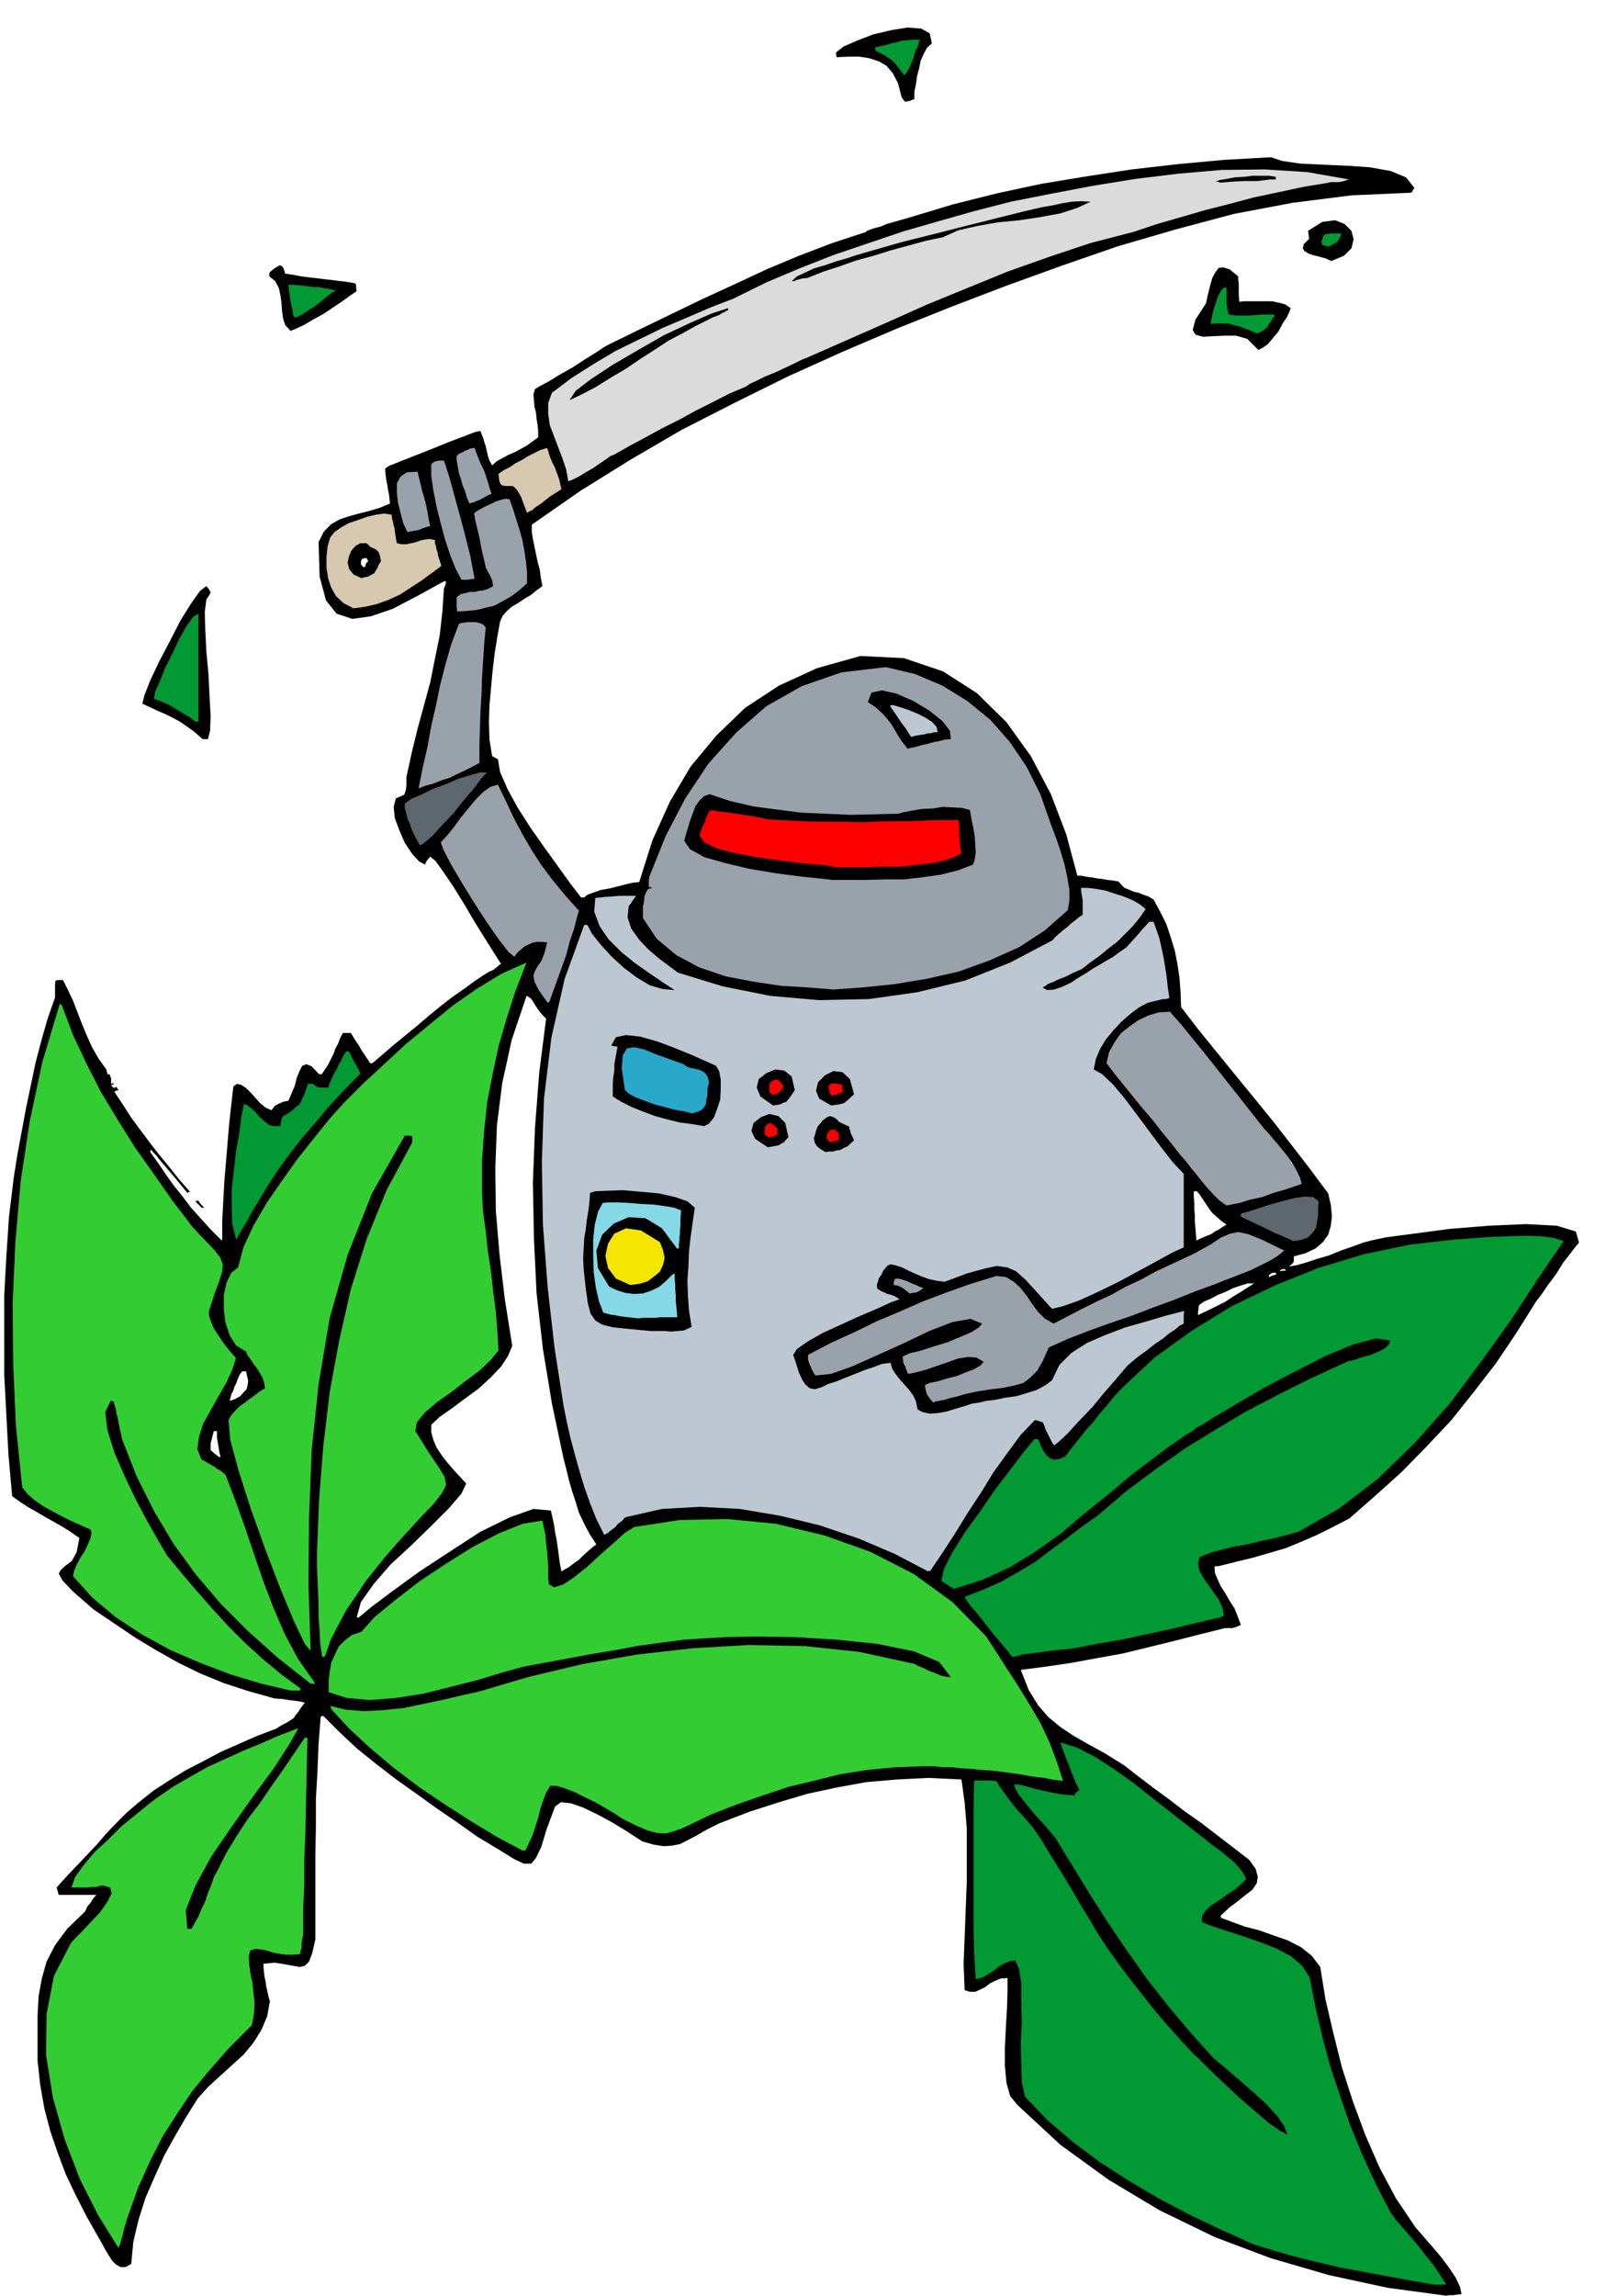
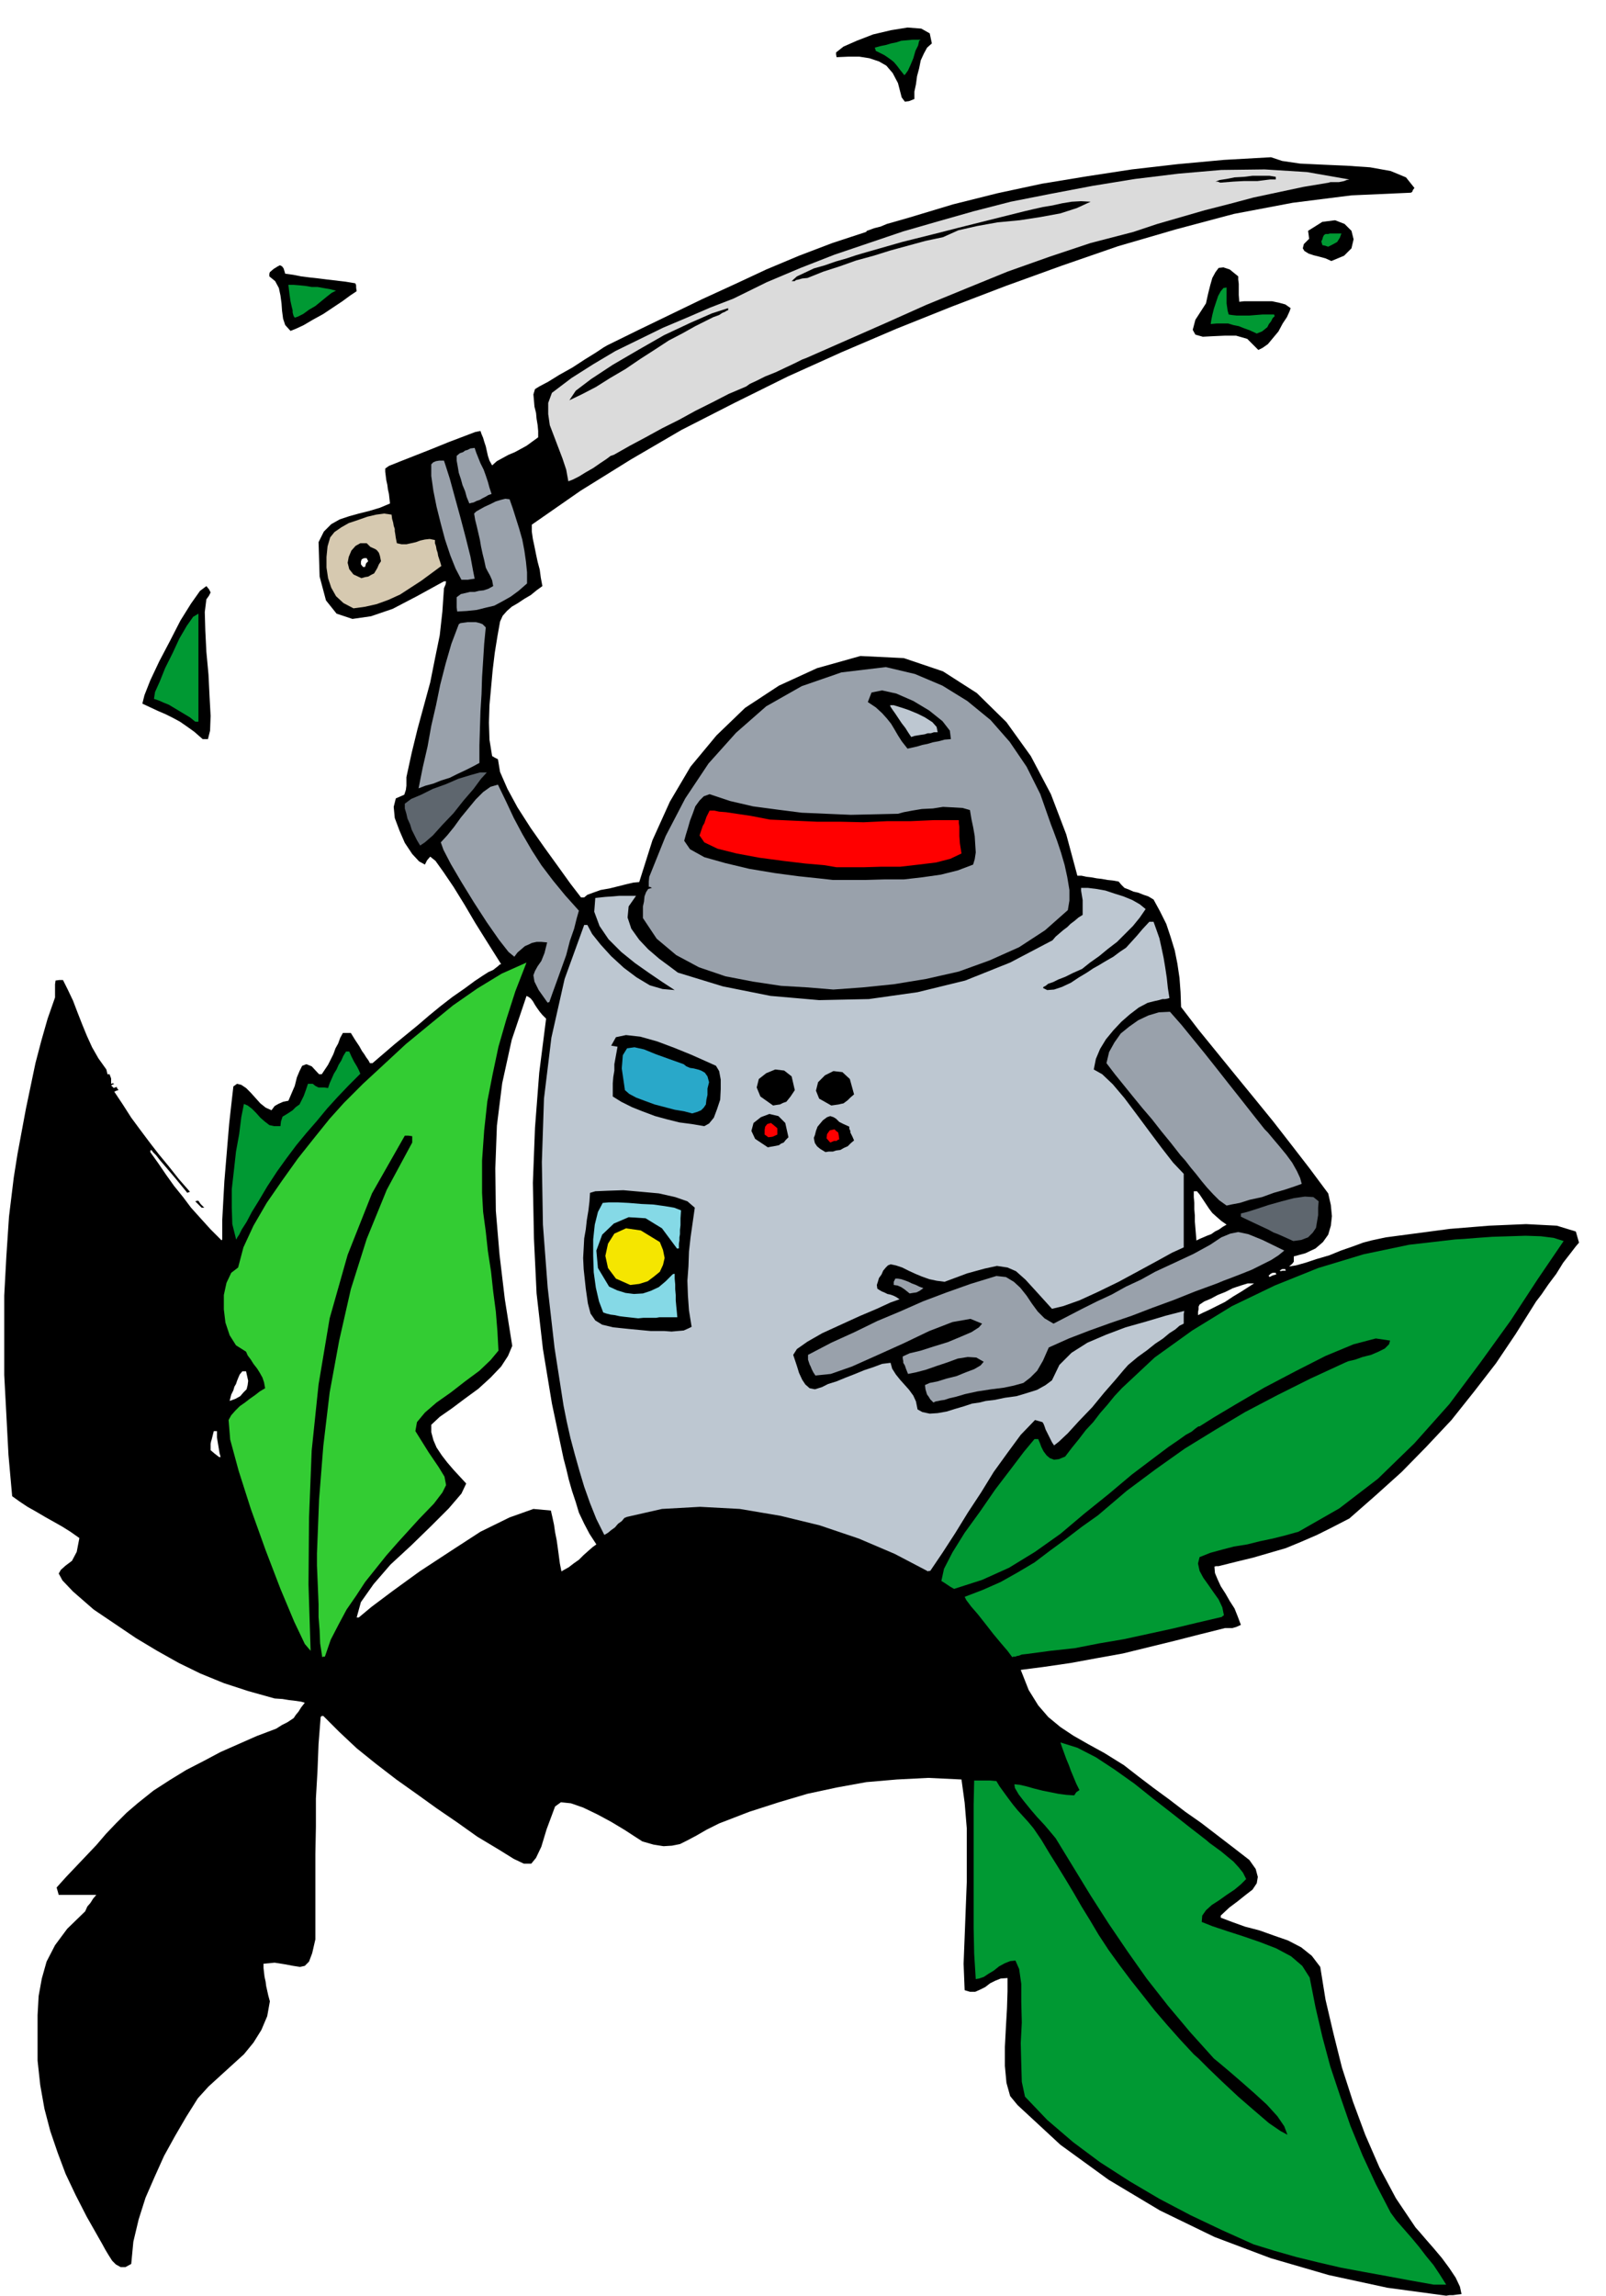
<svg xmlns="http://www.w3.org/2000/svg" fill-rule="evenodd" height="700.673" preserveAspectRatio="none" stroke-linecap="round" viewBox="0 0 3035 4336" width="490.455">
  <style>.brush1{fill:#000}.pen1{stroke:none}.brush2{fill:#093}.brush3{fill:#3c3}.brush4{fill:#bdc7d1}.brush5{fill:#99a1ab}.brush8{fill:#5e666e}.brush9{fill:red}.brush11{fill:#d6c9b0}</style>
  <path class="pen1 brush1" d="m2733 4336-111-15-111-24-110-32-106-40-103-50-97-58-91-66-81-75-14-17-7-25-3-32v-36l2-38 2-35 1-32v-25l-13 1-10 4-10 5-9 7-10 5-9 4h-10l-10-3-2-50 2-51 2-52 2-51v-102l-4-48-6-44-63-3-59 3-58 5-55 10-56 12-54 16-56 18-57 22-24 12-19 11-17 9-14 7-15 3-16 1-19-3-21-6-14-9-20-13-25-15-26-14-27-13-23-8-19-2-11 8-16 43-10 33-10 21-9 11h-14l-19-9-29-18-40-24-38-27-38-26-39-28-38-27-39-30-36-29-33-31-30-30h-3l-2 2-4 51-2 51-3 52v53l-1 52v161l-6 26-6 16-8 8-9 2-13-2-16-3-19-3-21 2v8l1 9 1 8 2 9 1 8 2 9 2 9 3 11-5 28-11 26-15 24-18 22-22 20-22 20-23 21-20 22-22 35-21 36-21 38-18 40-17 39-13 41-10 42-4 42-11 6h-9l-9-5-7-7-7-11-6-10-6-11-4-7-25-44-21-41-19-40-15-40-14-41-11-42-8-45-5-46v-86l2-36 6-33 9-32 16-31 23-31 34-33 4-9 6-7 5-8 6-7h-71l-2-7-2-7 18-20 19-20 19-20 19-20 18-21 19-20 20-20 21-18 30-24 31-20 31-19 33-17 32-17 34-15 34-15 37-14 11-7 10-5 6-4 6-4 4-6 5-6 5-8 7-9-7-2-7-1-7-1-9-1-12-2-15-1-50-14-46-15-44-18-41-20-41-23-40-24-40-27-40-27-39-34-20-21-7-13 4-7 9-8 12-9 9-17 5-26-17-12-16-10-16-9-16-9-17-10-16-9-15-10-14-10-7-78-4-76-4-75v-150l4-74 5-75 9-74 7-44 8-43 8-43 9-43 9-43 11-42 12-42 14-40v-25l1-7 7-1h7l9 18 10 21 8 21 9 23 9 22 10 22 12 21 15 21 1 4 1 5h4l3 8v10l3-1 3 1-4 2-2 1 2 2 3 3 2-1 4-1v2l3 4-4 1-4 2 16 24 16 25 17 23 18 24 17 22 19 23 19 24 21 24-3 1-2 1-23-28-17-20-12-14-7-9-6-6-2-3-2-1-1 2v2l15 21 15 22 15 21 17 21 15 20 18 20 19 21 21 21v-1l1-1v-37l2-37 2-36 3-36 3-36 3-36 4-36 4-35 7-5 8 2 9 6 9 9 9 10 9 10 10 8 11 5 6-8 7-4 9-4 10-2 6-14 6-14 4-16 5-12 5-10 8-3 10 4 14 15h5l6-9 6-9 5-10 5-10 4-11 5-9 4-11 5-9h15l8 13 8 12 5 9 5 7 3 5 3 4 2 3 2 4h5l21-18 21-18 22-18 22-18 21-18 22-18 22-17 23-16 19-14 15-10 11-7 9-4 5-4 4-3 3-3 3-1-12-19-17-27-20-32-20-34-21-34-19-28-15-21-10-8-6 7-4 8-11-6-13-14-14-21-10-23-9-24-2-21 4-16 16-7 3-9 1-8v-16l10-46 11-45 12-44 12-44 9-45 9-44 5-45 3-44 3-7 1-6h-4l-51 28-46 24-41 14-35 5-30-10-20-25-12-45-2-65 10-20 14-14 16-9 18-6 18-5 20-5 20-6 19-8-1-9-1-9-2-9-1-8-2-9-1-8-1-8v-6l7-5 20-8 28-11 33-13 32-13 29-11 21-8 10-2 2 6 3 7 2 7 3 9 2 9 2 9 3 9 5 9 9-8 11-6 11-6 12-5 11-6 11-6 11-8 11-8v-12l-1-11-2-12-1-11-3-12-1-12-1-11 3-10 8-5 17-9 21-13 25-14 23-15 21-13 15-10 7-4 59-29 60-29 60-29 61-28 60-28 62-26 63-24 64-21 1-2 6-2 8-3 12-3 12-5 14-4 14-4 14-4 83-25 84-21 84-18 85-14 85-13 87-10 87-8 89-5 21 7 34 5 42 2 46 2 44 3 39 7 29 12 16 20-3 4-1 3-1 1-2 1-112 5-111 14-111 21-109 29-110 32-107 37-105 38-102 39-105 42-103 44-102 46-101 50-100 51-96 56-95 59-92 64v13l2 14 3 14 3 15 3 14 4 15 2 15 3 16-11 8-11 9-12 7-12 8-12 7-9 8-8 9-5 11-5 28-5 31-4 33-3 33-3 33-1 33 1 32 5 31 5 3 6 3 4 24 14 32 19 35 25 39 26 37 26 36 23 32 20 26h6l6-5 11-4 14-5 17-3 16-4 16-4 13-3 11-1 25-79 33-73 39-66 49-59 54-52 64-42 72-33 82-23 82 4 74 25 64 41 56 55 46 64 38 72 29 76 21 78h8l9 2 9 1 11 2 9 1 11 2 10 1 11 2 5 6 6 6 8 3 9 4 9 2 10 4 9 3 10 6 12 22 12 24 8 24 8 26 5 25 4 27 2 27 1 28 33 43 35 43 35 43 36 44 35 43 35 45 34 44 35 47 5 22 2 21-2 18-5 17-10 14-14 12-19 9-22 6v10l-3 4-6 5 13-2 18-5 21-7 24-7 22-9 23-8 19-7 15-4 28-6 53-7 68-9 74-6 70-3 58 3 36 11 6 21-6 7-10 13-14 18-13 21-15 20-13 19-10 13-5 8-34 54-37 55-41 53-43 54-47 50-47 48-50 45-49 43-31 16-30 15-30 13-29 12-31 9-31 9-33 8-32 8h-5l-3 1 1 12 5 12 6 13 9 14 8 14 9 14 6 15 6 16-9 4-7 2h-14l-48 12-47 12-49 12-49 12-50 9-49 9-48 7-46 6 15 38 18 29 19 22 23 19 24 16 28 16 31 17 37 23 27 21 29 22 30 22 30 23 30 21 30 23 30 23 31 24 12 17 4 15-2 12-8 12-13 10-15 12-16 12-16 15v4l21 8 25 9 27 7 28 10 26 9 25 13 20 16 16 21 10 62 15 64 16 64 21 65 23 62 27 62 31 58 37 55 8 9 12 14 14 16 16 19 14 19 12 18 8 17 3 14-9 1-7 1h-7l-6 1zM434 2646l11-4 9-5 6-7 6-6 2-8 1-8-2-9-2-9h-7l-5 6-3 7-2 5-2 6-3 5-2 7-4 8-3 12zm-20 106h3l-2-7-1-6-1-6-1-6-1-6-1-6v-12h-6l-2 8-2 8-1 3-1 5v12l7 6 9 7zm260 303h4l24-20 40-30 51-37 58-38 57-37 55-27 45-16 33 3 3 13 3 14 2 14 3 15 2 14 2 15 2 15 3 15 5-3 9-5 9-7 10-7 9-9 9-8 8-7 7-5-13-20-10-19-10-21-6-20-7-21-6-21-5-21-5-19-22-104-17-103-12-105-5-104-2-105 4-104 8-104 13-102-7-7-5-6-5-7-4-6-4-7-4-5-4-3-4-2-28 83-18 82-10 80-3 81 1 80 7 83 10 84 14 88-8 19-13 20-20 21-23 21-26 19-24 18-23 16-16 15v14l4 15 6 14 10 15 10 13 12 14 12 13 12 13-9 19-24 28-33 33-38 37-39 36-32 37-24 34-8 29zm1725-643 6-3 7-2-1-2v-1h-6l-4 2-4 4h1l1 2zm21-11 4-1h6l-1-2v-1h-6l-5 3h1l1 1zm-156 83 8-4 13-6 14-7 16-8 15-10 15-9 14-9 11-7h-12l-13 4-15 5-14 7-15 6-13 7-12 5-9 6-2 4v5l-1 5v6zm-3-141 6-3 7-3 7-3 8-3 7-5 8-4 7-5 7-4-10-7-8-7-9-8-6-8-6-9-6-9-6-9-5-6h-6v11l1 11v12l1 12v11l1 12 1 12 1 12zM686 1071h4l2-7 4-4-2-4-1-2h-5l-4 2-1 1-1 4v5l4 5z" />
  <path class="pen1 brush2" d="m2709 4315-45-8-43-8-44-8-43-8-43-10-41-10-42-12-39-12-60-27-59-28-59-31-56-33-56-36-51-38-49-42-42-44-6-28-1-34-1-39 2-39-1-39v-34l-4-28-7-16-10 1-10 4-11 6-10 8-10 6-9 6-9 3-6 1-3-48-1-48v-234l1-45h31l11 1 6 10 8 11 8 11 9 12 9 11 10 11 10 11 10 12 15 22 15 25 15 24 16 26 15 25 15 26 16 26 16 27 19 29 21 29 21 28 23 29 22 28 24 28 24 27 26 28 9 8 19 19 26 25 30 28 30 26 28 24 22 15 13 7-6-16-13-19-20-22-23-21-25-22-22-19-19-16-11-9-45-50-42-50-40-51-36-51-36-53-34-53-33-54-33-54-10-12-11-13-14-15-12-14-13-16-10-13-7-12-1-7 10 1 13 3 14 4 16 4 15 3 15 3 15 2 15 1 4-6 6-4-6-12-5-12-5-12-4-11-5-12-4-11-4-11-3-9 32 10 35 18 35 23 38 27 35 28 36 28 33 26 31 24 7 6 11 8 11 8 12 10 11 9 10 11 8 10 6 12-10 10-12 10-15 10-14 10-14 9-11 10-7 10-1 12 20 8 27 9 31 10 32 11 31 12 28 15 21 18 14 22 11 56 13 56 15 56 19 57 19 55 23 56 25 54 28 54 11 15 14 16 14 16 15 18 13 17 14 17 12 18 12 19h-24z" />
-   <path class="pen1 brush3" d="m224 4246-38-61-35-69-29-76-22-78-13-81 1-77 14-72 32-62 7-8 14-14 16-17 18-19 14-20 8-16-3-11-14-4-5 1-7 2h-9l-9 1h-29l7-20 16-22 21-25 26-24 25-25 26-21 23-19 17-13 32-22 33-19 32-18 33-15 33-15 34-14 34-15 37-14-17 30-29 45-39 53-41 58-39 57-30 55-18 46 3 35h8l6-11 7-12 6-15 7-14 5-16 6-14 5-15 6-11 17-34 20-33 21-32 23-30 21-31 22-31 21-31 21-31h5l-1 45-1 47-1 45-1 47-2 46v47l-2 47v48l-2 9-1 7v9l-2 6-1 6-15 1h-12l-13-2-11-2-12-4-11-2-11-1-9 3-3 11 1 15 2 16 4 19 2 18 2 20-1 21-4 21-43 43-37 42-33 40-28 42-27 42-24 47-23 51-21 59-5 17-3 13-3 10-2 8-3 6v1zm763-751-47-25-48-29-50-32-49-33-49-37-44-37-41-38-33-36-1-4-1-2 29 7 34 3 37-2 39-4 38-8 38-8 34-8 32-7 95-28 101-24 103-18 106-12 105-6 106 2 103 11 101 22h2l7 4 10 4 12 6 11 4 12 5 10 2 8 1-22-29-48-20-68-14-77-8-80-5-72-1-58 1-34 2-46 3-45 6-44 6-42 8-43 7-43 8-43 8-43 8-40 11-46 14-51 13-52 13-52 8-49 4-44-4-34-11v-20l2-18 3-18 7-15 7-15 12-12 13-10 18-6 25-28 38-31 45-35 51-34 51-32 50-26 45-18 37-6 3 14 3 15 1 14 2 15 1 15 1 15v16l1 16 10 6 17-5 21-14 25-20 25-23 25-22 21-19 18-11 85-13 90-2 92 9 92 22 87 31 82 42 73 53 63 64 19 29 21 33 21 32 22 36 20 34 17 36 14 37 12 37-4-1h-3l-6-1-8-1-15-3-19-2-28-5-36-5-18-2-18-1-18-2-18-1-18-2h-18l-18-2h-18l-55 2-52 5-51 8-48 12-50 12-48 16-49 17-49 19-29 14-23 11-19 7-15 4-17-1-18-5-21-9-26-13-15-10-17-10-19-11-19-9-20-10-18-7-16-5h-12l-8 13-6 16-5 15-4 17-5 15-5 16-7 15-7 15h-6zm-438-302-55-13-57-17-58-22-56-24-55-30-50-33-44-37-36-40 2-10 5-12 7-13 8-12 6-13 5-12 2-10-2-6-18-8-18-8-18-9-17-9-18-10-16-11-14-12-10-13-12-117-5-115-1-116 5-114 10-115 17-113 24-113 33-110 2 1 2 2 21 56 26 55 27 53 32 53 32 51 36 51 35 50 39 51 23 24 18 19 10 13 5 13-1 13-5 17-9 24-11 34v9l4 12 5 12 8 12 7 11 9 12 9 11 9 10-7 22-11 24-15 26-15 27-14 25-8 25-3 23 8 20 10 5 8 5 6 3 5 4 7 4 9 7 18 47 18 50 17 50 18 53 19 50 22 51 25 47 31 44v2l2 2-5-1h-4l-61-48-56-50-52-52-47-55-43-59-37-62-33-66-27-69-5-22-3-16-3-12-1-7-2-7-1-3-1-3v-2l-4-1h-2l-10 21 4 34 13 42 20 46 22 46 23 43 20 35 14 24 27 33 29 34 29 33 31 34 31 31 34 31 35 29 38 28-2 1v2h-18z" />
  <path class="pen1 brush3" d="m609 3130-4-26-1-25-2-25v-24l-1-25-1-24-1-24v-23l4-102 8-101 12-101 18-98 22-97 30-95 38-93 48-89v-12l-7-1h-7l-62 109-46 116-34 120-21 125-13 125-5 127-1 126 4 125-11-13-20-42-26-62-28-73-28-78-23-72-16-59-3-37 5-9 8-9 8-8 10-7 9-7 10-7 9-7 10-6-2-11-3-9-5-9-5-8-7-9-5-8-6-8-3-7-19-12-12-19-8-24-3-25v-27l5-23 9-19 13-10 10-38 19-41 25-43 29-42 30-42 31-39 29-36 27-30 36-36 40-37 41-38 45-37 44-36 46-32 46-28 47-21-21 54-17 53-15 52-11 52-10 51-6 55-4 57v61l2 36 5 37 4 37 6 39 4 37 5 38 3 37 2 37-15 18-21 20-27 20-27 21-27 19-22 19-15 18-3 17 25 40 19 28 11 18 3 16-7 14-16 21-28 29-40 44-22 25-20 25-20 25-17 26-18 26-15 28-15 29-11 32h-3l-2 1z" />
  <path class="pen1 brush2" d="m1913 3130-9-12-12-14-15-18-14-18-15-19-13-15-9-12-3-6 34-13 34-15 32-18 32-19 29-22 30-22 30-23 31-22 54-46 55-41 55-39 57-35 57-34 61-32 62-31 65-30 7-3 13-3 14-5 16-4 14-6 12-6 8-8 2-7-27-4-42 11-53 22-57 29-59 31-53 31-42 25-27 17h-2l-3 2-4 3-6 5-11 6-14 10-19 13-24 18-45 34-44 37-46 37-45 38-48 34-49 30-51 23-53 17-7-4-6-4-6-4-5-3 5-23 16-31 23-37 29-40 29-42 29-38 25-33 20-24h7l3 7 3 8 4 8 6 8 6 5 8 3 9-1 12-5 13-17 13-16 13-17 14-15 13-17 14-16 13-16 14-15 62-58 71-51 75-46 81-39 82-33 86-26 86-18 87-10 17-1 25-2 28-2 32-1 31-1 29 1 24 3 19 6-49 72-51 78-57 79-59 79-66 74-69 67-73 56-77 44-25 7-24 6-24 5-24 6-25 4-23 6-22 6-20 8-3 12 3 14 7 13 10 14 9 13 10 14 7 15 3 15-2 1-2 2-47 11-46 11-46 10-46 10-47 8-46 9-46 5-45 6-9 1-5 2-5 1-2 1h-4l-2 1z" />
  <path class="pen1 brush4" d="m1754 2968-63-33-68-29-74-25-74-18-77-13-75-4-72 4-66 15-5 2-5 6-7 5-6 7-7 5-6 5-5 3-2 1-15-30-12-30-11-31-9-30-9-32-8-30-7-31-6-30-17-109-13-114-9-119-2-118 4-120 14-115 25-111 37-102h6l9 17 16 20 20 22 24 22 24 18 25 15 24 7 23 2-23-15-25-17-27-19-26-21-24-24-17-25-10-27 2-26 19-2 15-1 11-1h32l-14 20-2 21 7 21 15 21 17 18 21 18 19 14 16 12 85 26 90 18 92 8 94-2 92-13 90-22 85-34 80-42 6-7 7-6 7-6 8-6 6-6 8-6 7-6 8-5v-28l-1-6-1-6-1-6v-5h13l16 2 17 3 18 6 16 5 17 7 14 8 11 9-11 16-13 16-15 15-15 15-17 13-17 14-17 12-15 12-18 8-14 7-13 5-10 5-9 3-5 4-4 2-1 2 8 4 13-1 15-5 17-8 15-10 15-9 12-8 9-5 15-9 14-8 12-9 12-8 10-11 10-11 11-13 13-14h8l5 14 6 17 4 18 4 19 3 18 3 20 2 19 3 19-3 1-5 1h-5l-7 2-9 2-12 3-17 9-17 13-16 14-15 16-14 17-11 18-8 19-4 20 16 9 20 19 22 26 24 32 23 31 24 32 21 27 20 21v139l-22 10-29 16-35 19-37 20-39 19-35 16-31 11-21 5-29-32-21-23-18-16-16-7-20-3-23 5-33 9-43 16-15-2-14-3-14-5-12-5-13-6-12-6-12-4-10-2-5 2-4 4-5 6-3 7-5 7-2 7-2 6 1 7 3 2 5 3 5 2 6 3 5 1 6 2 6 3 6 4-17 6-26 12-33 14-35 16-35 16-28 16-20 14-7 11 3 9 4 12 4 13 6 13 6 9 8 7 10 2 13-4 12-6 16-5 17-7 18-7 17-7 18-6 16-6 16-2 3 11 7 11 8 10 9 10 8 9 8 11 5 11 3 15 9 5 14 3 15-1 17-3 16-5 17-5 15-5 14-2 12-3 17-2 19-4 22-3 20-6 19-6 16-9 12-9 14-29 23-23 30-19 35-15 37-14 39-11 37-11 35-9-1 6v18l-8 4-8 7-11 7-12 10-15 10-15 12-18 13-18 15-8 9-16 19-21 24-23 28-25 26-21 23-17 16-9 7-4-6-3-6-3-6-3-6-3-6-2-6-2-5-2-3-7-2-7-2-27 28-25 34-26 36-24 39-25 38-24 39-24 37-23 34h-3l-1 1z" />
  <path class="pen1 brush5" d="m1764 2649-6-6-3-5-3-4-1-3-2-7-1-8 9-4 15-3 16-5 20-5 17-7 16-6 12-7 6-7-14-8-16-1-19 3-19 7-21 7-20 7-19 5-15 3-4-10-2-6-3-5v-3l-1-5v-4l13-6 21-5 25-8 26-8 24-10 21-9 14-9 6-7-22-9-34 6-44 17-48 23-51 23-47 21-40 14-29 3-4-6-3-6-2-5-2-4-3-9v-9l44-23 44-20 43-21 43-18 43-19 45-17 45-16 49-15 18 2 15 9 12 11 12 15 10 15 11 15 13 13 17 10 27-14 27-14 28-14 28-13 27-15 28-13 27-15 28-13 45-21 31-17 21-14 17-7 15-3 19 4 27 11 41 20-11 9-14 9-18 9-18 9-20 8-18 7-16 6-12 5-41 15-40 16-41 15-39 15-41 14-39 14-39 15-38 17-11 25-11 19-13 13-13 10-18 5-19 4-24 3-26 4-23 5-17 5-13 3-9 3-7 1-5 1-5 1-4 2z" />
  <path class="pen1 brush1" d="m1230 2514-42-4-29-3-21-5-13-8-9-13-5-19-4-28-4-37-1-21 1-18 1-19 3-17 2-18 3-18 2-17 1-16 10-3 23-1 30-1 34 3 33 3 31 7 23 8 14 12-4 28-4 28-3 27-1 28-2 27 1 28 2 28 5 31-6 3-9 4-12 1-11 1-13-1h-26z" />
  <path class="pen1" style="fill:#85d9e6" d="m1206 2490-9-1-9-1-9-1-8-1-9-2-8-1-8-2-6-2-8-21-6-26-4-29-1-31v-31l3-28 6-24 9-17 11-1h18l20 1 24 2 22 1 22 3 18 3 13 5-1 15v13l-1 9v8l-1 6v6l-1 6v9h-3v1l-29-39-31-19-32-2-28 12-22 21-11 30 3 33 21 35 15 7 16 5 16 2 17-1 15-5 15-7 13-11 13-13 2-1h2v9l1 11v9l1 11v10l1 11 1 10 1 11h-34l-6 1h-24l-10 1z" />
  <path class="pen1 brush5" d="m1719 2443-10-8-6-4-7-3-7-1v-6l3-6h5l6 1 6 2 8 3 6 3 8 3 6 3 8 3-7 5-6 3-7 1-6 1z" />
  <path class="pen1" style="fill:#f5e600" d="m1191 2427-27-12-15-20-5-23 5-23 12-19 22-10 28 4 36 22 6 15 3 15-3 13-6 13-11 9-12 9-16 5-17 2z" />
  <path class="pen1 brush8" d="m2444 2344-11-5-9-4-9-4-8-3-11-6-13-6-17-8-21-10v-6l12-3 19-6 21-7 25-7 23-6 21-3 16 1 10 8-1 12v14l-2 12-2 12-6 9-9 9-13 5-15 2z" />
  <path class="pen1 brush2" d="m446 2340-7-28-1-31v-35l4-35 4-36 6-33 4-32 5-25 7 3 8 6 8 8 8 9 8 7 9 7 9 2h12l1-9 3-9 10-6 9-6 6-6 7-5 4-8 4-8 4-11 4-12h9l5 4 6 3h11l7 1 3-9 4-9 4-9 5-8 4-9 5-8 4-9 5-8h6l4 9 5 10 3 5 3 5 3 6 3 7-22 22-21 22-20 22-19 23-20 23-19 23-18 24-18 25-19 29-16 27-13 21-10 19-9 14-5 10-4 6-1 3-1-1z" />
  <path class="pen1 brush1" d="m381 2281-6-6-6-6 3-1h3l4 6 7 7h-5z" />
  <path class="pen1 brush5" d="m2318 2277-14-10-11-11-12-13-10-12-11-14-10-12-10-13-9-10-18-23-18-22-18-23-18-21-18-22-17-21-17-21-16-21 5-21 10-18 12-17 16-13 17-12 19-9 20-6 21-1 22 25 22 27 22 27 23 29 22 28 23 29 22 28 23 29 6 6 10 12 11 13 14 17 11 15 9 16 6 13 3 11-14 5-18 6-21 6-22 8-23 5-19 6-16 3-9 2z" />
  <path class="pen1 brush1" d="m1560 2176-10-6-6-5-4-6-1-4-1-6 2-5 2-8 3-8 10-12 8-6 6-2 6 2 5 3 6 6 8 4 11 5v4l2 4v3l2 4 2 4 3 7-6 5-6 6-7 3-7 4-8 1-6 2h-8l-6 1zm-109-9-24-16-7-15 4-15 14-11 16-6 17 4 13 13 6 27-5 5-4 5-5 2-4 3-5 1-5 1-6 1-5 1z" />
  <path class="pen1 brush9" d="m1569 2158-7-8 1-8 5-7 9-2 3 3 4 3 1 5 1 8-3 1-2 2h-5l-7 3zm-117-10-4-3-3-2v-9l1-6 4-5 7-2 5 4 7 6v12l-9 4-8 1z" />
  <path class="pen1 brush1" d="m1331 2127-24-4-23-3-24-6-22-6-24-9-20-8-20-10-16-10v-25l1-12 2-12v-12l2-11 2-11 2-11-6-1-6-1 9-16 19-4 27 3 32 9 32 12 32 13 27 12 20 9 6 10 3 16v18l-1 20-6 18-6 16-9 11-9 5z" />
  <path class="pen1" style="fill:#29a8c9" d="m1308 2103-15-4-18-3-19-5-19-5-19-7-16-6-13-7-8-7-6-41 2-25 8-13 14-2 18 4 22 9 25 9 28 10 5 4 7 3 7 1 8 2 6 2 7 4 5 7 3 11-3 12v12l-2 9-1 9-4 6-5 5-7 3-10 3z" />
  <path class="pen1 brush1" d="m1461 2088-24-17-7-17 4-16 14-11 17-7 17 2 14 11 6 26-4 6-4 6-4 5-4 5-6 2-6 3-7 1-6 1zm110 0-23-13-6-15 4-16 13-13 16-8 17 2 14 13 8 29-7 6-5 5-4 3-4 3-5 1-4 1-7 1-7 1z" />
-   <path class="pen1 brush9" d="m1572 2070-4-6-1-5-1-5v-2l4-5 6-1 7 1 9 2v6l1 7-6 3-5 2-6 1-4 2zm-111-2-3-2-3-1-1-6v-12l6-6 7-2h3l3 3 3 3 5 7-4 6-4 5-5 3-7 2z" />
  <path class="pen1 brush5" d="m1035 1894-17-24-8-16-2-12 3-8 5-9 7-10 6-15 5-20-11-1h-9l-9 2-6 3-7 3-7 6-7 6-6 8-11-9-18-23-23-33-24-37-24-39-20-34-14-27-5-14 12-13 13-16 13-18 14-17 14-17 14-14 14-10 14-4 15 31 15 32 16 30 18 31 18 28 22 29 23 28 26 29-4 14-5 20-8 23-7 27-9 25-9 25-8 22-6 17h-2l-1 1zm540-25-48-4-51-3-53-8-52-10-50-17-43-23-37-31-26-39v-22l2-9 1-10 3-8 4-6 7-2-4-2h-2v-10l1-9 31-77 37-71 44-66 52-58 57-50 67-38 75-26 84-10 55 13 52 22 47 29 44 36 36 41 32 47 26 52 20 57 5 13 7 19 7 21 7 24 5 23 4 24v20l-3 18-43 38-49 32-56 25-58 21-62 14-61 10-59 6-55 4z" />
  <path class="pen1 brush1" d="m1574 1662-27-3-38-4-45-6-48-8-46-11-39-11-27-15-11-16 3-11 4-13 4-14 5-13 5-14 8-11 8-8 11-4 39 13 43 10 45 6 47 6 46 2 47 2 45-1 44-1 11-3 16-3 18-3 21-1 19-3 20 1 17 1 14 4 1 6 2 12 3 14 3 17 1 16 1 15-2 13-3 10-29 11-32 8-35 5-35 4h-37l-35 1h-62z" />
  <path class="pen1 brush9" d="m1581 1638-24-4-35-3-42-5-45-6-43-8-36-9-25-12-9-13 2-6 2-6 2-6 3-5 2-6 2-6 3-6 3-6h9l9 2 13 1 20 3 27 4 36 7 44 2 45 2h44l44 1 44-2h44l45-2h47v6l1 6v18l1 14 3 19-21 10-27 7-33 4-35 4h-36l-33 1h-51z" />
  <path class="pen1 brush8" d="m794 1597-6-10-5-10-5-10-3-10-5-11-2-9-3-10v-9l12-9 19-8 22-11 25-9 23-10 23-7 18-5h13l-11 12-14 19-19 22-19 24-21 22-18 20-15 13-9 6z" />
  <path class="pen1 brush5" d="m791 1489 8-40 9-39 7-39 9-39 8-39 10-39 11-38 14-37 3-2 7-1 7-1h15l8 2 5 2 6 6-3 31-2 32-2 31-1 32-2 32-1 32-1 33v33l-13 7-14 7-15 7-14 7-16 5-15 6-15 4-13 5z" />
  <path class="pen1 brush1" d="m1715 1414-11-14-7-11-7-12-6-10-8-10-9-10-12-11-15-10 7-18 20-4 27 6 32 14 30 18 25 20 14 18 2 16-12 1-11 3-11 2-10 3-10 2-10 3-9 2-9 2zm-1332-18-16-14-14-10-13-9-13-7-14-7-14-6-15-7-15-7 4-16 11-28 17-36 20-38 20-39 20-32 17-24 12-9 5 6 3 6-3 6-5 7-3 24 1 35 2 40 4 43 2 41 2 37-1 28-4 16h-10z" />
  <path class="pen1 brush4" d="m1722 1392-6-9-5-8-7-9-6-9-6-9-5-7-4-6-1-3h7l13 4 15 5 17 7 14 7 14 9 8 9 2 10h-7l-6 2h-6l-6 2-7 1-6 1-6 1-6 2z" />
  <path class="pen1 brush2" d="m369 1363-10-8-10-6-10-6-10-6-10-6-10-4-9-4-9-3 2-13 9-20 10-25 14-28 13-28 14-24 12-17 10-6v204h-6z" />
  <path class="pen1 brush5" d="m864 1155-1-8v-19l8-6 9-2 8-2h9l8-2 9-1 9-3 9-5-2-11-4-9-5-9-3-6-3-14-3-12-3-14-2-12-3-13-3-13-3-12-2-12 4-4 7-4 9-5 11-5 10-5 10-3 8-2 8 1 6 17 6 19 6 19 6 21 4 21 3 21 2 20v21l-16 14-15 11-16 9-15 8-17 4-16 4-19 2-18 1z" />
  <path class="pen1 brush11" d="m668 1149-19-10-14-13-9-16-6-18-3-20v-20l2-20 5-17 8-10 13-9 14-8 18-6 17-6 17-4 15-2 14 2 1 8 2 7 1 6 2 6v4l1 6 1 7 2 10 9 2h9l9-2 9-2 8-3 9-2 9-1 10 2v6l2 6 1 6 2 6 1 6 2 6 2 6 2 7-19 14-19 14-20 13-20 13-22 10-22 8-22 5-22 3zm18-78h4l2-7 4-4-2-4-1-2h-5l-4 2-1 1-1 4v5l4 5z" />
  <path class="pen1 brush5" d="m872 1095-11-21-10-25-10-30-8-30-8-32-6-30-4-28v-22l4-4 5-2 6-1h9l3 9 8 25 9 33 11 40 10 38 9 36 5 27 3 15-7 1-6 1h-12z" />
  <path class="pen1 brush1" d="m683 1092-15-7-8-10-3-12 2-11 5-12 8-9 9-5h12l7 7 9 4 3 2 4 5 2 6 2 10-4 6-3 7-3 5-3 5-6 3-5 3-6 1-7 2zm3-21h4l2-7 4-4-2-4-1-2h-5l-4 2-1 1-1 4v5l4 5z" />
-   <path class="pen1 brush5" d="m770 1005-8-17-5-19-5-20-2-18v-18l7-13 12-8 20-1 3 12 3 12 3 13 4 13 3 12 3 14 2 13 3 14-6 1-6 2-5 2-5 2-11 2-10 2z" />
-   <path class="pen1 brush11" d="m996 969-3-8-3-8-3-8-2-6-4-7-3-5-5-6-4-3h-13l-5-1h-2l-3-3-2-4-1-6-1-9 10-7 12-6 10-7 12-6 11-7 12-6 12-6 13-4 2 6 3 10 4 10 6 12 4 11 4 11 2 9 2 9-22 14-15 12-12 8-7 6-5 2-3 2h-1v1z" />
  <path class="pen1 brush5" d="m887 951-5-12-3-11-5-12-3-11-4-12-2-12-2-11v-9l6-5 6-2 4-3 4-1 6-3 8-1 3 9 4 10 4 10 6 12 4 11 4 12 3 11 4 12-6 2-5 3-6 3-5 3-6 2-6 3-5 1-3 1z" />
  <path class="pen1" style="fill:#dbdbdb" d="m1074 909-4-22-7-21-8-21-8-21-8-21-3-21v-21l7-19 37-28 41-26 42-25 45-22 45-22 45-19 44-19 44-17 63-31 64-27 64-25 65-22 65-22 66-19 67-19 70-18 76-15 79-15 80-13 82-10 81-7 82-1 80 5 80 14-5 1-5 2-5 1-5 1h-16l-3 1-48 8-47 10-47 10-45 12-47 12-45 13-45 13-45 15-81 21-78 26-79 28-76 31-78 32-76 34-75 33-75 33-8 3-14 7-17 8-19 9-20 8-16 8-13 6-7 5-33 14-31 16-32 16-31 17-32 16-31 17-30 16-30 17-6 2-8 6-12 8-13 9-14 8-13 8-12 6-8 3z" />
  <path class="pen1 brush1" d="m1076 756 12-18 29-22 41-27 48-28 49-28 49-23 41-18 31-10v4l-3 1-3 2-5 2-6 4-11 4-14 7-20 10-25 14-25 13-26 17-28 18-28 19-29 17-27 17-27 14-23 11zm1302-95-6-6-5-5-5-5-5-5-21-6h-22l-22 1-19 1-14-4-5-9 5-19 20-31 4-18 4-16 4-14 6-11 6-8 9-1 12 4 16 13v6l1 8v21l1 13 9-1h53l14 3 11 3 10 7-2 6-5 11-8 12-8 15-10 12-10 12-10 7-8 4z" />
  <path class="pen1 brush2" d="m2375 630-13-6-11-4-10-4-10-2-10-3h-22l-11 1 1-7 2-10 3-12 4-12 4-12 5-9 5-6 6-1v30l1 7 1 7 2 7 6 1 9 1h24l12-1 13-1h22v1l1 2-4 4-3 6-4 5-3 6-5 4-5 4-5 2-5 2z" />
  <path class="pen1 brush1" d="m549 625-10-11-4-12-2-15-1-14-2-15-3-14-7-13-11-9v-5l1-3 7-6 8-5 4-2 4 2 3 4 3 10 15 2 15 3 16 2 18 2 16 2 17 2 17 2 18 3 1 1 1 3v4l1 7-12 8-15 11-18 12-18 12-20 11-17 10-15 7-10 4z" />
  <path class="pen1 brush2" d="m557 600-2-3-1-3-1-4v-4l-2-8-2-9-2-14-2-17h10l12 1 10 1 12 2h11l11 2 12 2 12 3-8 4-9 7-11 9-11 9-12 7-11 8-10 5-6 2z" />
  <path class="pen1 brush1" d="m1496 531 10-9 15-7 17-8 21-6 20-7 21-6 18-6 17-5 35-10 35-10 36-9 36-9 35-9 36-9 36-9 36-9 16-4 17-4 18-4 18-3 18-4 18-3 18-1 18 1-26 12-31 10-38 7-39 6-42 4-39 7-35 8-29 13-33 7-33 9-33 9-32 10-33 9-31 11-31 10-30 12-10 1-7 2-5 1-2 2h-6zm1020-38-11-5-11-3-12-3-9-3-8-5-3-5 2-8 10-10-1-8-1-7 27-17 24-3 18 7 13 13 4 16-4 17-14 14-24 10z" />
  <path class="pen1 brush2" d="m2510 466-6-2-5-1-2-7 2-4 1-4 2-4 3-2h5l3-1h22l-3 8-5 8-9 5-8 4z" />
  <path class="pen1 brush1" d="m2306 345-5-2h-4l8-3 13-2 15-3 18-1 16-2h32l12 2v5h-11l-8 1-8 1-8 1h-26l-19 1-25 2zm-596-153-3-4-3-4-7-27-10-19-12-14-14-8-18-6-19-3h-21l-22 1-1-5v-4l14-11 25-11 31-12 34-8 31-5 26 2 16 9 4 19-9 8-6 11-6 13-3 15-4 15-2 15-3 14v14l-10 4-8 1z" />
  <path class="pen1 brush2" d="m1709 142-8-10-6-8-6-7-5-4-7-5-6-4-8-4-8-4-1-4-1-2 11-3 10-2 10-3 10-2 9-3 11-1 11-1h15l-3 2-2 9-5 10-4 14-5 12-5 11-5 7-2 2z" />
</svg>